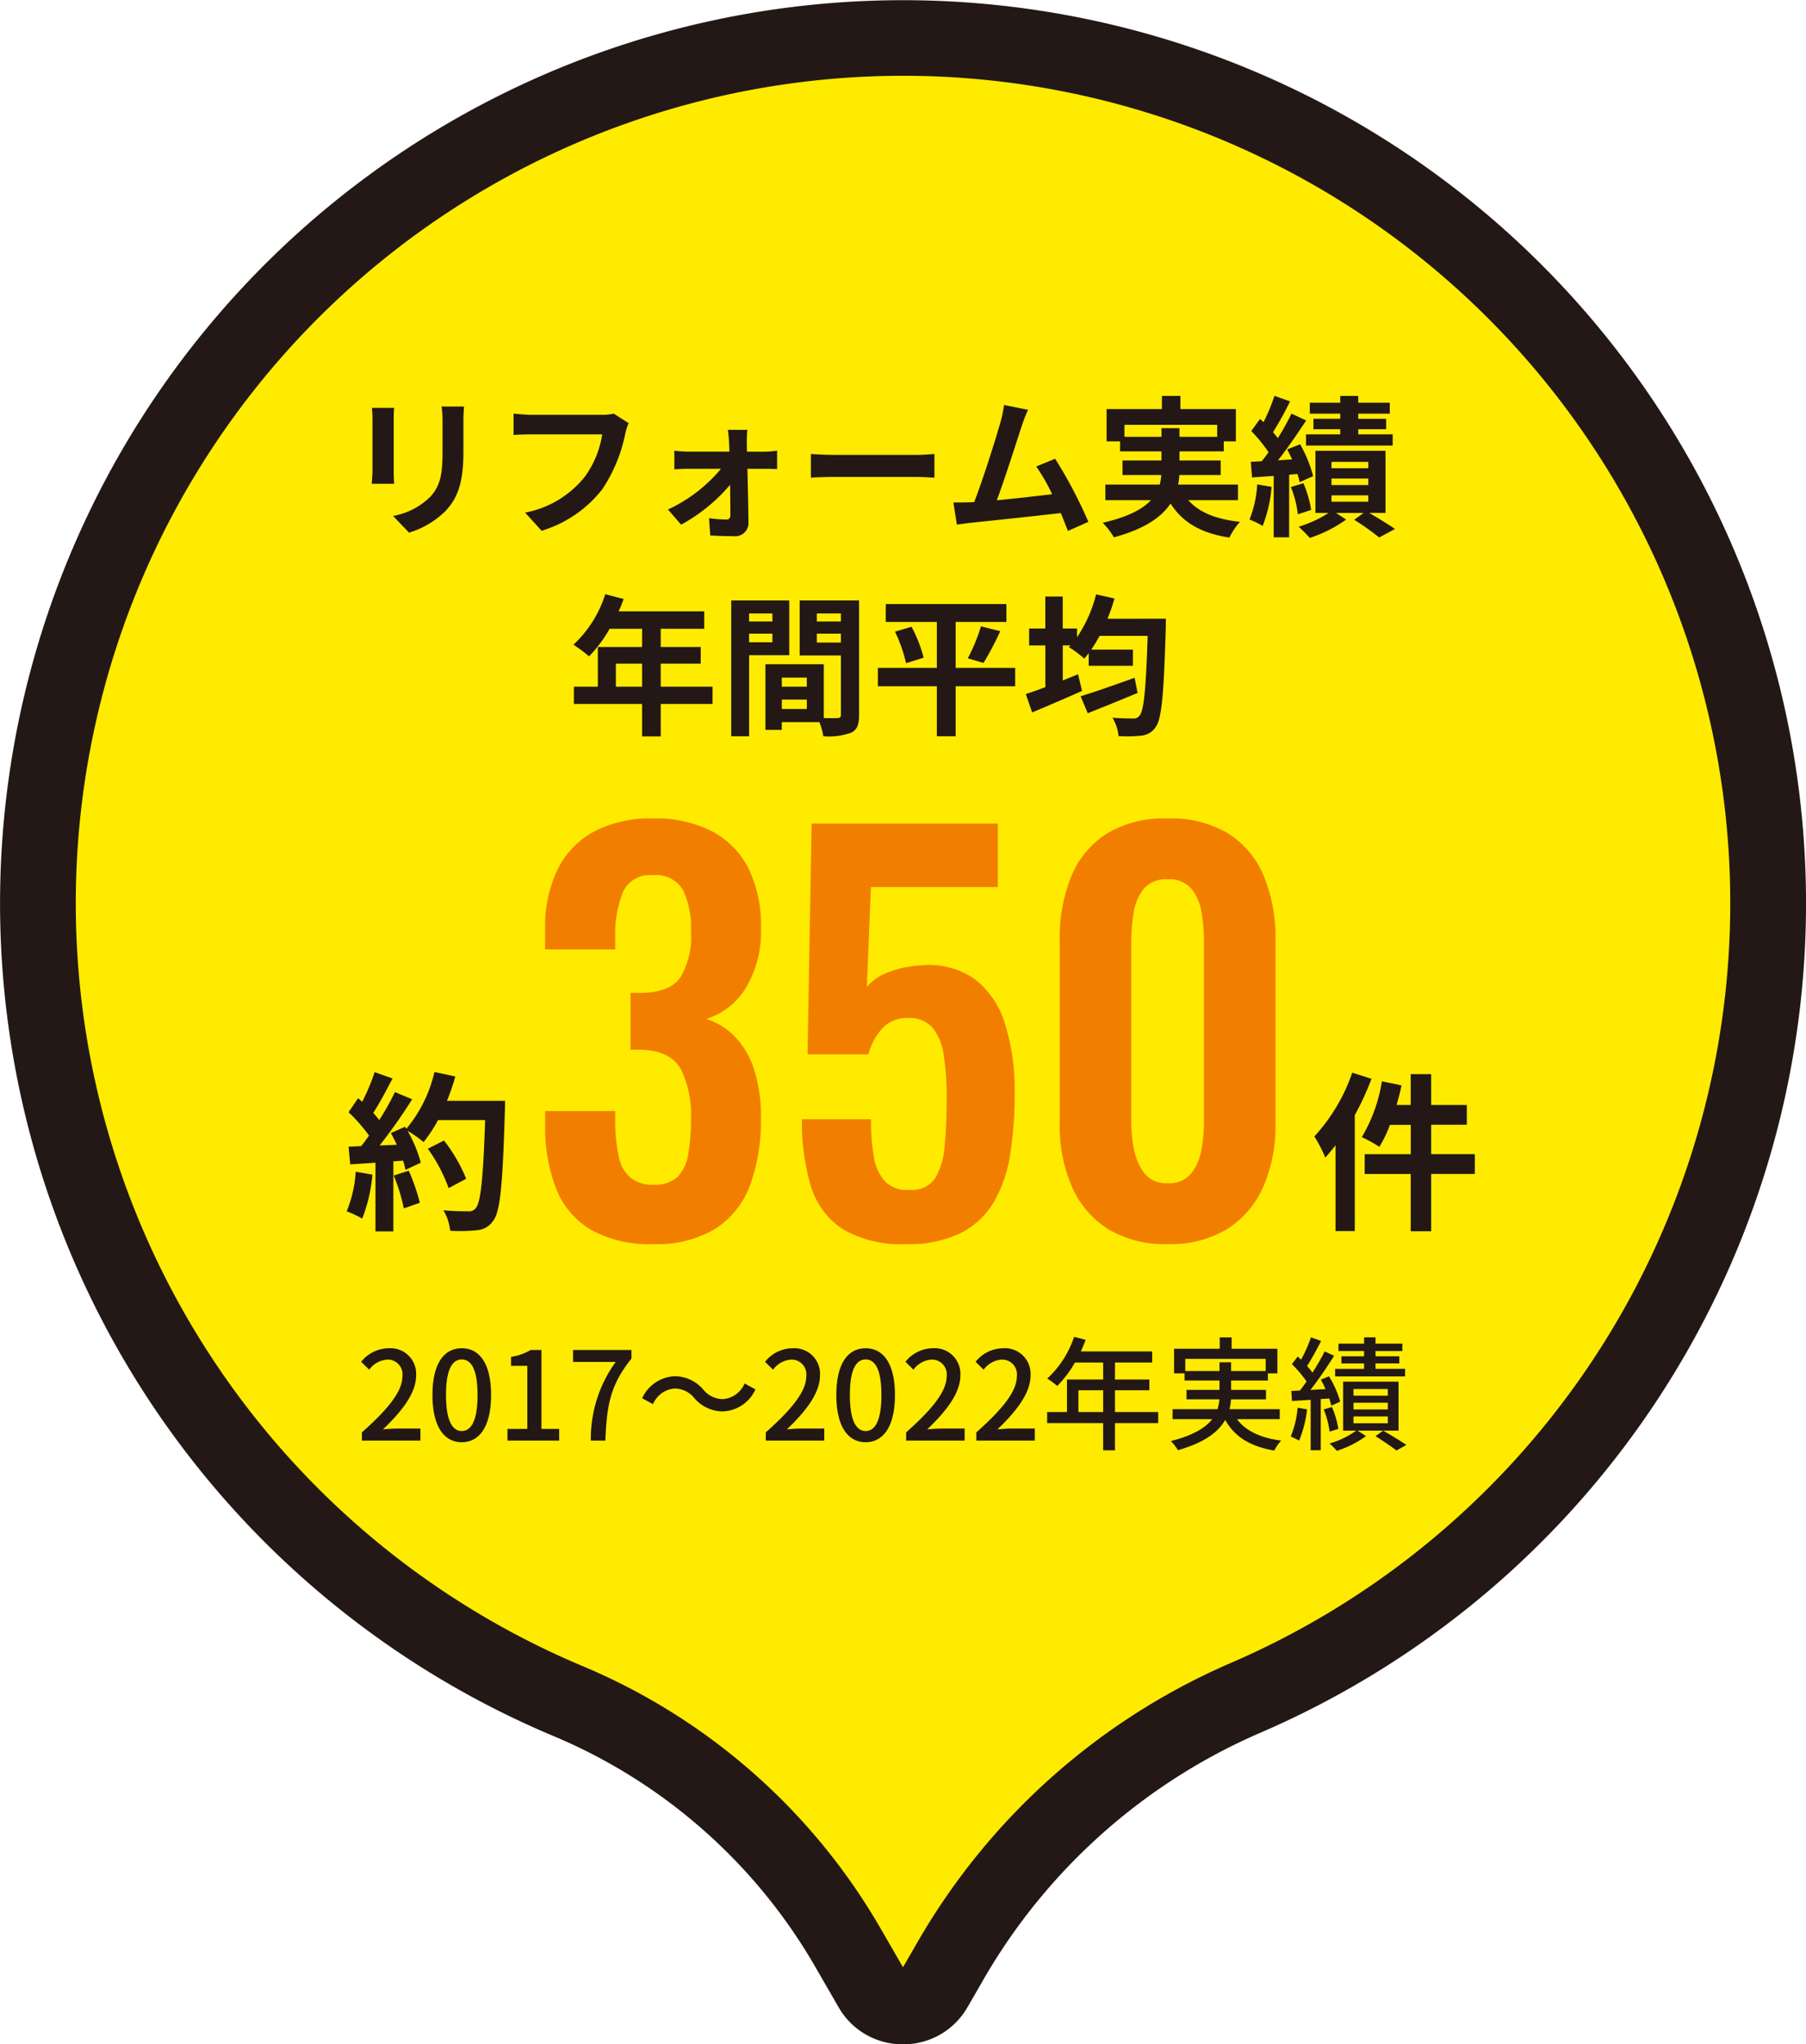
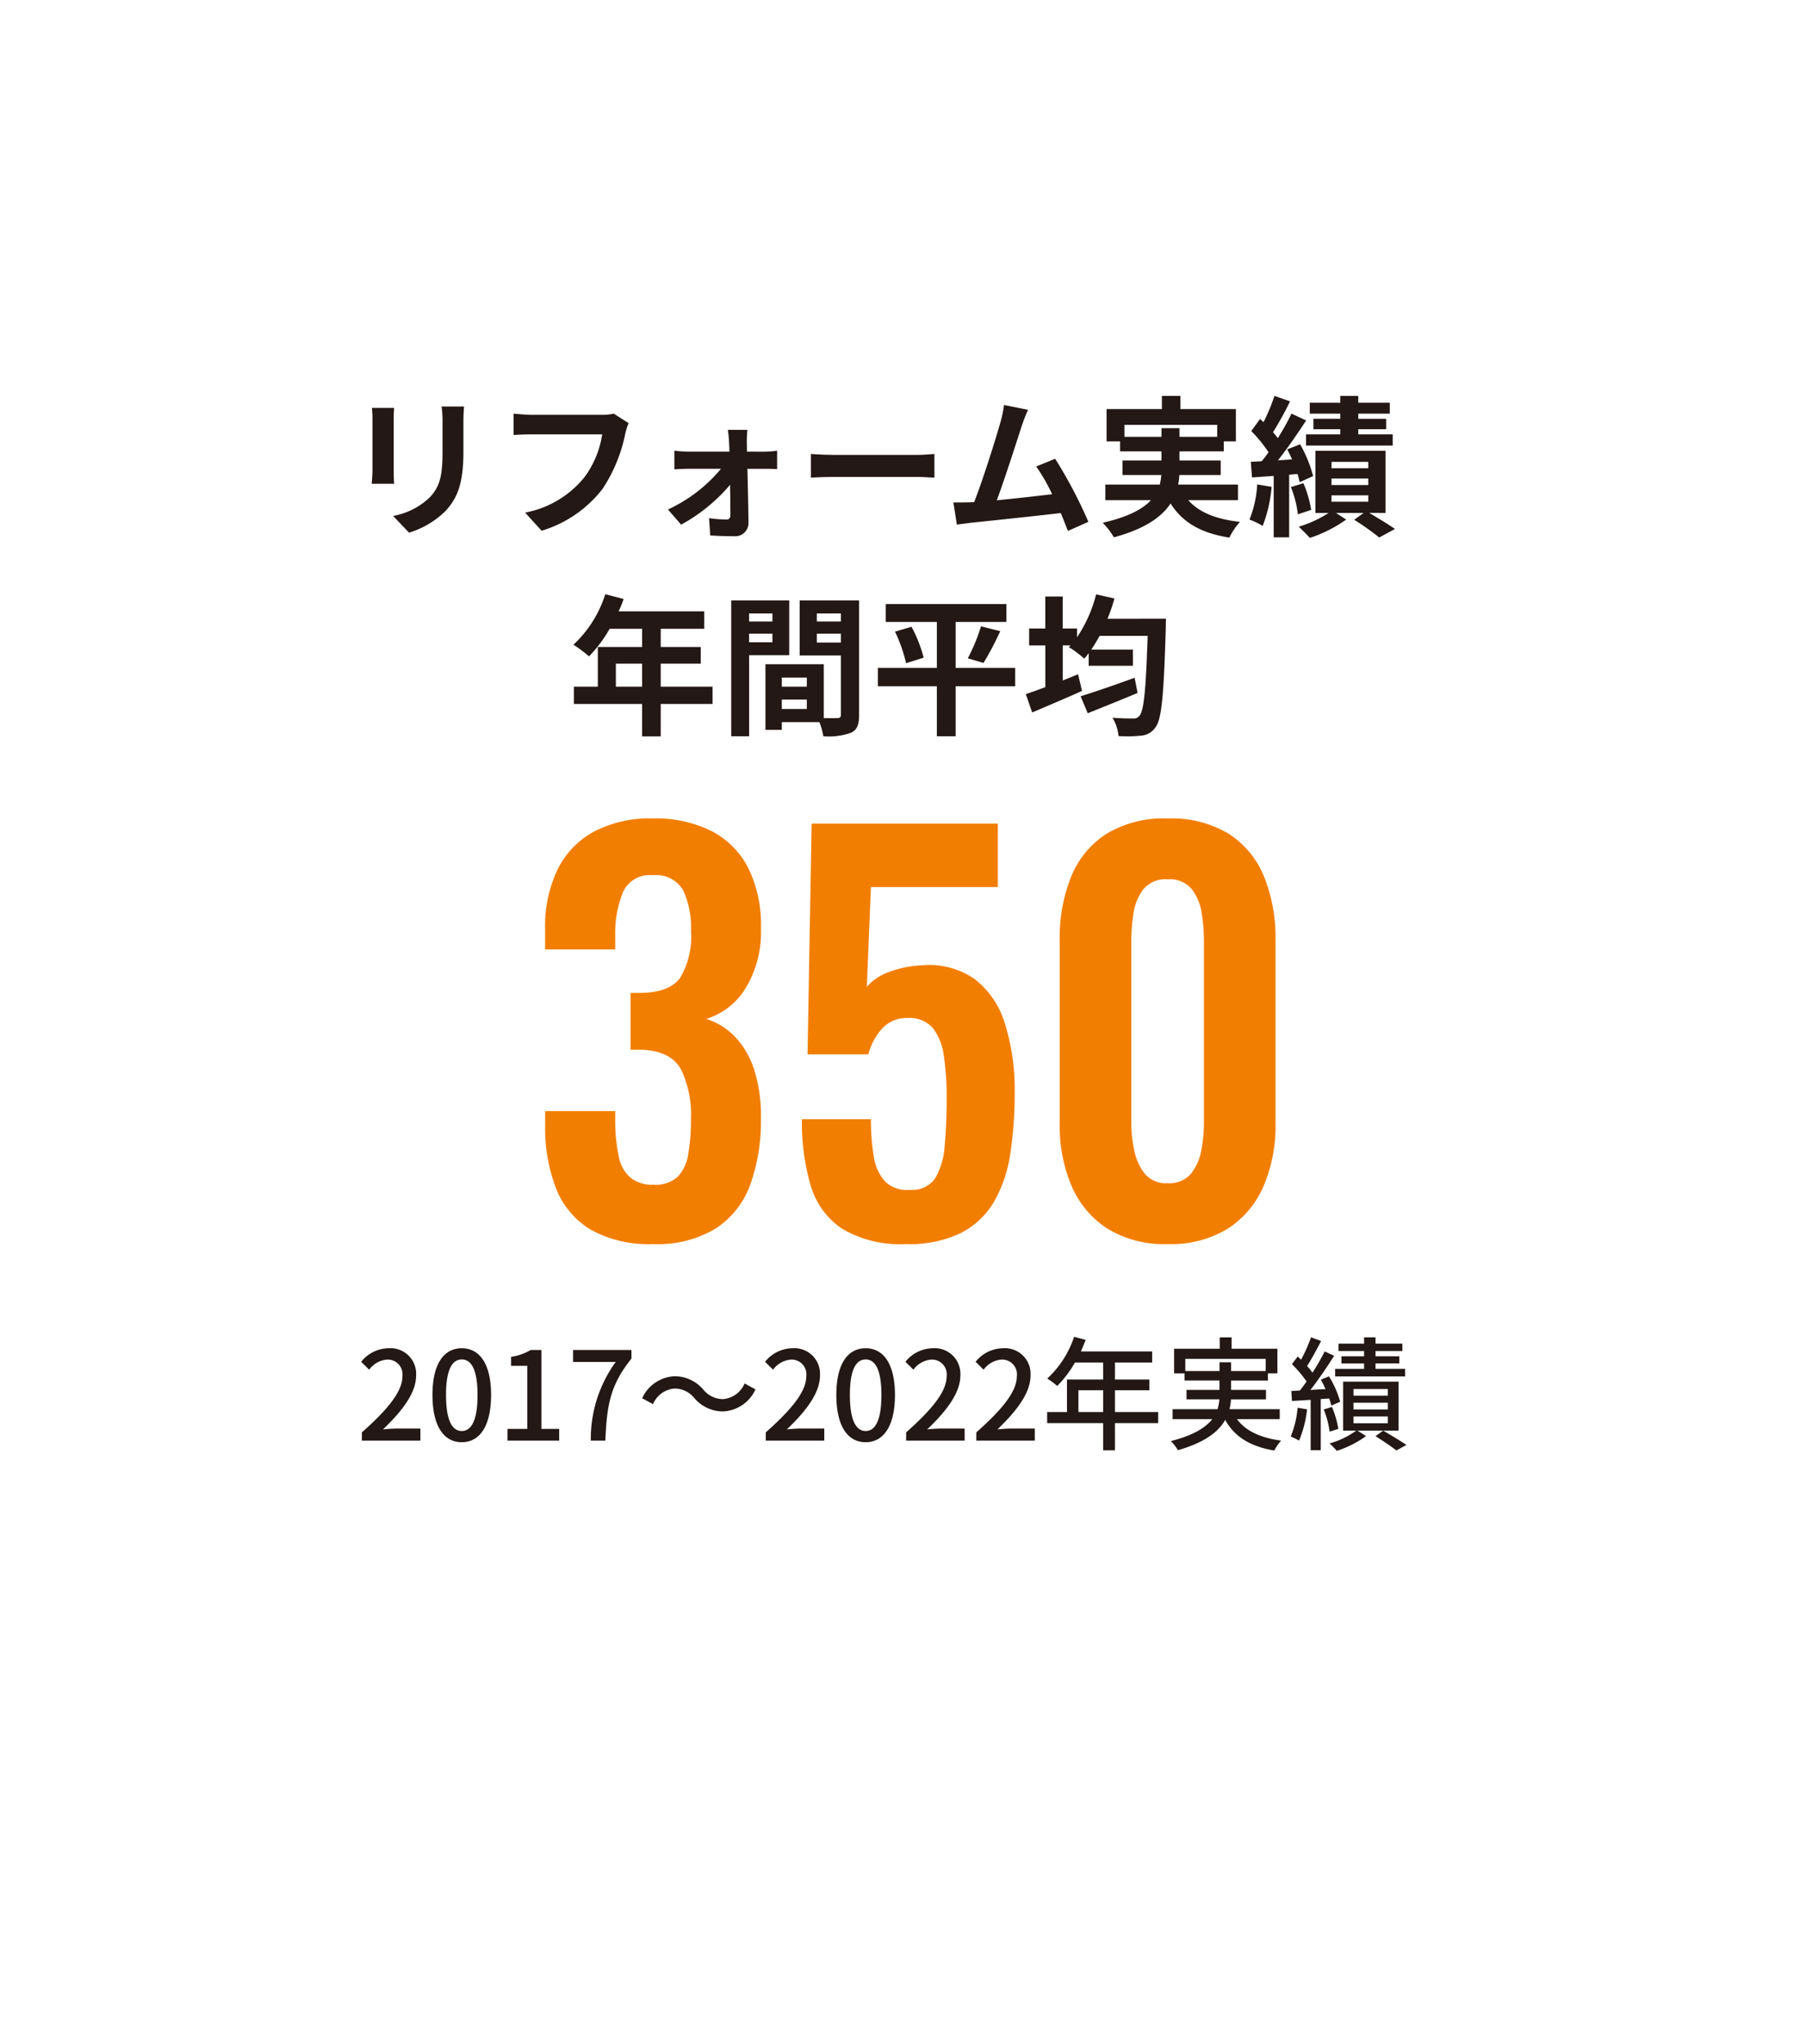
<svg xmlns="http://www.w3.org/2000/svg" width="190.674" height="215.803" viewBox="0 0 190.674 215.803">
  <g transform="translate(-3751 592.803)">
-     <path d="M182.674,91.336A91.339,91.339,0,0,0,94.511.054C43.158-1.7.045,39.873,0,91.256a91.353,91.353,0,0,0,55.7,84.2A62.054,62.054,0,0,1,85.4,201.39l2.586,4.481a3.864,3.864,0,0,0,6.693,0l1.781-3.085a65.849,65.849,0,0,1,30.986-27.536,91.353,91.353,0,0,0,55.223-83.913" transform="translate(3755 -588.802)" fill="#ffeb00" />
-     <path d="M91.337,211.8a7.784,7.784,0,0,1-6.81-3.931l-2.587-4.482a57.692,57.692,0,0,0-27.8-24.254,95.336,95.336,0,1,1,74.9-.212,62.259,62.259,0,0,0-29.105,25.862l-1.781,3.085A7.784,7.784,0,0,1,91.337,211.8ZM91.379,4A87.348,87.348,0,0,0,57.261,171.77,65.63,65.63,0,0,1,88.868,199.39l2.468,4.277L93,200.786a70.311,70.311,0,0,1,32.868-29.209A87.349,87.349,0,0,0,94.374,4.051Q92.872,4,91.379,4Z" transform="translate(3755 -588.802)" fill="#231815" />
    <path d="M-52.64-12.272a10.882,10.882,0,0,1,.064,1.216v5.392c0,.48-.064,1.1-.08,1.408h2.368c-.032-.368-.048-.992-.048-1.392v-5.408c0-.512.016-.864.048-1.216Zm7.36-.144a11.287,11.287,0,0,1,.1,1.6v3.04c0,2.5-.208,3.7-1.3,4.9A7.488,7.488,0,0,1-50.4-.864L-48.72.9a9.3,9.3,0,0,0,3.888-2.32c1.184-1.312,1.856-2.784,1.856-6.224v-3.168c0-.64.032-1.152.064-1.6Zm18.176.752a5.363,5.363,0,0,1-1.264.128H-35.76c-.528,0-1.44-.08-1.92-.128v2.256c.416-.032,1.184-.064,1.9-.064h7.456A10.128,10.128,0,0,1-30.192-4.96a10.554,10.554,0,0,1-6.272,3.744L-34.72.7a12.8,12.8,0,0,0,6.432-4.416,16.443,16.443,0,0,0,2.4-5.824,6.516,6.516,0,0,1,.352-1.12ZM-13.04-7.648l-.016-.976a11.727,11.727,0,0,1,.064-1.328h-2.064c.064.432.112.944.128,1.328.016.3.032.624.032.976h-4.352a14.2,14.2,0,0,1-1.456-.1v1.968c.464-.032,1.04-.064,1.5-.064h3.424a16,16,0,0,1-5.6,4.3l1.392,1.6a18.187,18.187,0,0,0,5.168-4.208c.016,1.216.032,2.384.032,3.168,0,.32-.112.5-.416.5a14.616,14.616,0,0,1-1.84-.144l.128,1.824c.72.048,1.712.08,2.48.08A1.4,1.4,0,0,0-12.88-.128c-.016-1.632-.064-3.808-.112-5.712h1.92c.352,0,.848.016,1.216.032V-7.744c-.272.032-.88.1-1.3.1ZM-6.288-4.9c.592-.048,1.664-.08,2.576-.08H4.88c.672,0,1.488.064,1.872.08V-7.408c-.416.032-1.136.1-1.872.1H-3.712c-.832,0-2-.048-2.576-.1ZM23.008-.24A49.209,49.209,0,0,0,19.5-6.9l-2,.816a19.34,19.34,0,0,1,1.68,2.928c-1.616.192-3.888.448-5.84.64.8-2.144,2.1-6.208,2.608-7.776a18.2,18.2,0,0,1,.688-1.776L14.1-12.576a11.872,11.872,0,0,1-.384,1.84c-.464,1.664-1.84,6.048-2.768,8.416l-.432.016c-.528.016-1.216.016-1.76.016L9.12.048c.512-.064,1.1-.144,1.5-.192,2.016-.208,6.864-.72,9.472-1.024.288.688.544,1.344.752,1.888Zm3.808-8.976V-10.48h9.792v1.264H32.624v-.912h-1.9v.912ZM38.8-2.528V-4.176H32.48a5.432,5.432,0,0,0,.128-1.008h4.368V-6.72H32.624v-.96H37.3V-8.736h1.28v-3.408H32.72v-1.392H30.768v1.392h-5.84v3.408h1.424V-7.68H30.72v.96H26.608v1.536h4.1a7.333,7.333,0,0,1-.16,1.008H24.8v1.648h4.816c-.88.944-2.416,1.776-5.1,2.384A7.765,7.765,0,0,1,25.7,1.392c3.264-.88,5.04-2.144,5.984-3.568,1.264,1.984,3.168,3.12,6.208,3.6A7.4,7.4,0,0,1,39.008-.24c-2.528-.272-4.32-1.008-5.456-2.288ZM49.6-11.12H46.768v1.1H49.6v.544H45.984v1.184h9.152V-9.472H51.5v-.544h2.944v-1.1H51.5v-.544h3.328v-1.152H51.5v-.72H49.6v.72H46.384v1.152H49.6ZM40.832-4.192A11.661,11.661,0,0,1,40.016-.48a7.992,7.992,0,0,1,1.392.672,14.686,14.686,0,0,0,.944-4.128Zm4.256-1.1a8.706,8.706,0,0,1,.224.864l1.424-.64a13.807,13.807,0,0,0-1.376-3.36L44-7.888c.176.336.352.688.512,1.056l-1.488.1C44.032-8.016,45.12-9.6,46-10.944l-1.552-.72a25.8,25.8,0,0,1-1.44,2.592A8.048,8.048,0,0,0,42.5-9.7,36.021,36.021,0,0,0,44.3-12.96l-1.648-.576A19.633,19.633,0,0,1,41.5-10.768c-.128-.112-.256-.224-.368-.336l-.928,1.28a14.724,14.724,0,0,1,1.824,2.24c-.24.336-.48.656-.72.944l-1.152.064.128,1.648,2.288-.16v6.48h1.632V-5.216Zm-.7,1.376a11.227,11.227,0,0,1,.736,2.88L46.528-1.5a11.9,11.9,0,0,0-.816-2.816Zm4.288.88H52.56v.672H48.672Zm0-1.776H52.56v.688H48.672Zm0-1.76H52.56V-5.9H48.672Zm5.7,5.392v-6.56H46.976v6.56h1.392A12.442,12.442,0,0,1,45.216.272c.352.336.88.848,1.168,1.184A14.186,14.186,0,0,0,50.224-.48l-1.072-.7h2.912l-.992.72a27.712,27.712,0,0,1,2.64,1.872l1.664-.9c-.64-.448-1.744-1.12-2.72-1.7ZM-26.88,17.16V14.728h2.768V17.16Zm10.208,0h-5.472V14.728h4.224v-1.76h-4.224v-1.92h4.592V9.208h-9.04A10.215,10.215,0,0,0-26.064,7.9L-28,7.4a12.339,12.339,0,0,1-3.36,5.328,14.725,14.725,0,0,1,1.648,1.232,14.379,14.379,0,0,0,2.176-2.912h3.424v1.92h-4.672V17.16h-2.528v1.824h7.2v3.424h1.968V18.984h5.472Zm6.32-7.728v.848h-2.464V9.432Zm-2.464,3.04V11.56h2.464v.912Zm4.24,1.36V8.056H-14.7V22.392h1.888v-8.56ZM-5.664,12.5V11.56H-3.12V12.5ZM-3.12,9.432v.848H-5.664V9.432Zm-6.24,10.08V18.52h2.64v.992ZM-6.72,16.2v.96H-9.36V16.2ZM-1.2,8.056H-7.472v5.808H-3.12V20.12c0,.256-.1.352-.384.352-.208.016-.8.016-1.424,0v-5.68h-6.16V21.72H-9.36V20.9h3.968a7.045,7.045,0,0,1,.416,1.488,6.913,6.913,0,0,0,2.928-.368c.64-.3.848-.864.848-1.888Zm16.48,7.12H8.992V10.328h5.36V8.44H1.616v1.888H7.008v4.848H.784v1.936H7.008v5.28H8.992v-5.28H15.28ZM2.592,11.352A16.045,16.045,0,0,1,3.76,14.68L5.616,14.1a14.6,14.6,0,0,0-1.28-3.264Zm9.344,3.3A31.306,31.306,0,0,0,13.7,11.3l-2.032-.512a18.959,18.959,0,0,1-1.392,3.376Zm15.952,1.568c-2.08.752-4.288,1.52-5.7,1.952l.752,1.792c1.52-.608,3.472-1.392,5.264-2.144ZM25.024,9.992a18.787,18.787,0,0,0,.736-2.144l-1.936-.432a14.414,14.414,0,0,1-2.016,4.528v-.928H20.3V7.64h-1.84v3.376H16.752v1.792h1.712v4.4c-.768.288-1.488.544-2.064.736l.672,1.936c1.52-.64,3.472-1.472,5.264-2.272l-.416-1.76c-.528.224-1.072.432-1.616.656v-3.7h.816l-.176.176A11.7,11.7,0,0,1,22.576,14.2c.16-.176.3-.368.464-.576v1.328h4.672v-1.7h-4.4c.3-.448.592-.928.88-1.456h5.072c-.176,5.616-.4,7.936-.864,8.432a.726.726,0,0,1-.656.288c-.416,0-1.264,0-2.192-.08a4.612,4.612,0,0,1,.64,1.936,14.327,14.327,0,0,0,2.416-.048,1.989,1.989,0,0,0,1.5-.9c.64-.848.864-3.408,1.072-10.528,0-.256.016-.912.016-.912Z" transform="translate(3842.902 -537.476)" fill="#231815" />
-     <path d="M4.392-15.174a19.06,19.06,0,0,1-4,6.732A14.628,14.628,0,0,1,1.548-6.21c.36-.4.72-.846,1.08-1.3V1.548H4.662v-12.24a30.493,30.493,0,0,0,1.764-3.834Zm12.942,8.6H12.726v-3.1h3.762v-2.088H12.726v-3.258h-2.16v3.258H9.072c.2-.684.378-1.368.522-2.07l-2.07-.432A16.522,16.522,0,0,1,5.4-8.37,13.833,13.833,0,0,1,7.254-7.344,12.7,12.7,0,0,0,8.37-9.666h2.2v3.1H5.706v2.088h4.86V1.566h2.16V-4.482h4.608Z" transform="translate(3889.375 -464.397)" fill="#231815" />
-     <path d="M1.278-4.716A13.087,13.087,0,0,1,.324-.54,10.58,10.58,0,0,1,1.962.234,16.642,16.642,0,0,0,3.042-4.41Zm4.014.4A18.319,18.319,0,0,1,6.354-.846L8.046-1.44a20.527,20.527,0,0,0-1.17-3.384ZM10.908-12.2a20.643,20.643,0,0,0,.882-2.574l-2.2-.468a14.332,14.332,0,0,1-2.97,5.994L6.5-9.468,4.986-8.8c.216.378.432.81.63,1.242L3.8-7.488a57.948,57.948,0,0,0,3.438-4.878l-1.818-.756A28.145,28.145,0,0,1,3.762-10.17c-.18-.234-.4-.5-.63-.756.648-1.008,1.386-2.394,2.034-3.636l-1.89-.666A21.583,21.583,0,0,1,1.962-12.1l-.432-.378L.522-11a16.957,16.957,0,0,1,2.16,2.466c-.27.4-.558.774-.828,1.116L.522-7.362.7-5.49l2.664-.18V1.584h1.89v-7.4l1.026-.072a9.8,9.8,0,0,1,.252.972l1.62-.756a14.336,14.336,0,0,0-1.4-3.366A13.755,13.755,0,0,1,8.442-7.848a14.83,14.83,0,0,0,1.53-2.322H14.94c-.2,6.138-.468,8.766-1.008,9.324a.888.888,0,0,1-.756.306c-.486,0-1.512,0-2.646-.108a5.117,5.117,0,0,1,.72,2.16,17.183,17.183,0,0,0,2.808-.054,2.231,2.231,0,0,0,1.728-.99c.756-.954,1.008-3.8,1.242-11.682.018-.27.018-.99.018-.99Zm2.034,8.226A16.93,16.93,0,0,0,10.6-8.01l-1.71.864a17,17,0,0,1,2.2,4.158Z" transform="translate(3787.278 -464.397)" fill="#231815" />
    <path d="M13.5.648A12.539,12.539,0,0,1,6.885-.891,8.823,8.823,0,0,1,3.24-5.265,17.739,17.739,0,0,1,2.106-11.88v-1.512H9.5v1.3a18.69,18.69,0,0,0,.378,3.51A3.908,3.908,0,0,0,11.1-6.372a3.68,3.68,0,0,0,2.457.756,3.481,3.481,0,0,0,2.511-.81A4.335,4.335,0,0,0,17.2-8.8a20.277,20.277,0,0,0,.3-3.726,11.009,11.009,0,0,0-1.053-5.265q-1.053-1.917-4.077-2.079H11.124v-5.994h1.134q2.97-.054,4.1-1.593A8.442,8.442,0,0,0,17.5-32.4a9.254,9.254,0,0,0-.837-4.32,3.3,3.3,0,0,0-3.213-1.566,3.066,3.066,0,0,0-3.105,1.728A11.5,11.5,0,0,0,9.5-32.076v1.62h-7.4v-2.106a13.946,13.946,0,0,1,1.323-6.345,9.106,9.106,0,0,1,3.861-4,12.75,12.75,0,0,1,6.156-1.377,13.213,13.213,0,0,1,6.264,1.35,9.013,9.013,0,0,1,3.861,3.915,13.606,13.606,0,0,1,1.323,6.291,11.462,11.462,0,0,1-1.62,6.372,7.443,7.443,0,0,1-4.158,3.24,7.173,7.173,0,0,1,3.024,1.863,9.016,9.016,0,0,1,2.025,3.456,16.039,16.039,0,0,1,.729,5.157A19.975,19.975,0,0,1,23.787-5.7a9.328,9.328,0,0,1-3.618,4.671A11.845,11.845,0,0,1,13.5.648Zm26.73,0a12.051,12.051,0,0,1-6.777-1.62,8.293,8.293,0,0,1-3.321-4.59,23.675,23.675,0,0,1-.918-6.966H36.5a22.964,22.964,0,0,0,.3,3.915,5.018,5.018,0,0,0,1.188,2.646,3.28,3.28,0,0,0,2.619.891,2.934,2.934,0,0,0,2.673-1.215,7.7,7.7,0,0,0,1-3.4q.216-2.187.216-5.1a28.887,28.887,0,0,0-.3-4.428,6.054,6.054,0,0,0-1.161-2.943,3.291,3.291,0,0,0-2.7-1.053,3.466,3.466,0,0,0-2.592,1.053,6.37,6.37,0,0,0-1.512,2.781H29.808L30.24-43.74H49.9v6.7H36.5l-.432,10.53a5.607,5.607,0,0,1,2.349-1.566,11.262,11.262,0,0,1,3.429-.7,8.428,8.428,0,0,1,5.616,1.458,9.368,9.368,0,0,1,3.186,4.7,23.325,23.325,0,0,1,1.026,7.344,41.089,41.089,0,0,1-.459,6.372,14.4,14.4,0,0,1-1.7,5.049A8.6,8.6,0,0,1,46.035-.54,12.367,12.367,0,0,1,40.23.648Zm27.594,0a11.491,11.491,0,0,1-6.345-1.62A10.038,10.038,0,0,1,57.7-5.454a16.111,16.111,0,0,1-1.269-6.588V-31.428a17.238,17.238,0,0,1,1.215-6.723,9.689,9.689,0,0,1,3.726-4.509,11.708,11.708,0,0,1,6.453-1.62,11.708,11.708,0,0,1,6.453,1.62A9.689,9.689,0,0,1,78-38.151a17.238,17.238,0,0,1,1.215,6.723v19.386a16.111,16.111,0,0,1-1.269,6.588,10.038,10.038,0,0,1-3.78,4.482A11.491,11.491,0,0,1,67.824.648Zm0-6.426A2.971,2.971,0,0,0,70.308-6.8a5.573,5.573,0,0,0,1.08-2.484,15.7,15.7,0,0,0,.27-2.862V-31.32a18.529,18.529,0,0,0-.243-3,5.373,5.373,0,0,0-1.053-2.511,3.036,3.036,0,0,0-2.538-1.026,3.036,3.036,0,0,0-2.538,1.026,5.373,5.373,0,0,0-1.053,2.511,18.528,18.528,0,0,0-.243,3v19.17a14.316,14.316,0,0,0,.3,2.862A5.812,5.812,0,0,0,65.394-6.8,2.907,2.907,0,0,0,67.824-5.778Z" transform="translate(3806.451 -462.126)" fill="#f27e00" />
    <path d="M-55.068,0h6.175V-1.274h-2.392c-.468,0-1.066.039-1.56.091,2.028-1.937,3.5-3.848,3.5-5.694A2.706,2.706,0,0,0-52.234-9.75a3.755,3.755,0,0,0-2.912,1.43l.845.832a2.6,2.6,0,0,1,1.885-1.066A1.56,1.56,0,0,1-50.791-6.8c0,1.573-1.456,3.432-4.277,5.928Zm10.543.169c1.872,0,3.094-1.664,3.094-4.992,0-3.3-1.222-4.927-3.094-4.927s-3.094,1.612-3.094,4.927S-46.41.169-44.525.169Zm0-1.183c-.975,0-1.664-1.04-1.664-3.809,0-2.743.689-3.744,1.664-3.744s1.664,1,1.664,3.744C-42.861-2.054-43.55-1.014-44.525-1.014ZM-39.7,0h5.46V-1.235h-1.872V-9.568h-1.131a5.878,5.878,0,0,1-2.08.728v.949h1.716v6.656H-39.7Zm8.8,0h1.534c.156-3.744.507-5.85,2.756-8.658v-.91h-6.162v1.261h4.5A13.816,13.816,0,0,0-30.9,0Zm13.936-3.081A3.947,3.947,0,0,0-13.52-5.408l-1.144-.624a2.711,2.711,0,0,1-2.288,1.651,2.688,2.688,0,0,1-2.08-1.014,3.983,3.983,0,0,0-3-1.4A3.947,3.947,0,0,0-25.48-4.472l1.144.624A2.711,2.711,0,0,1-22.048-5.5a2.688,2.688,0,0,1,2.08,1.014A3.983,3.983,0,0,0-16.965-3.081ZM-12.428,0h6.175V-1.274H-8.645c-.468,0-1.066.039-1.56.091,2.028-1.937,3.5-3.848,3.5-5.694A2.706,2.706,0,0,0-9.594-9.75a3.755,3.755,0,0,0-2.912,1.43l.845.832A2.6,2.6,0,0,1-9.776-8.554,1.56,1.56,0,0,1-8.151-6.8c0,1.573-1.456,3.432-4.277,5.928ZM-1.885.169C-.013.169,1.209-1.5,1.209-4.823c0-3.3-1.222-4.927-3.094-4.927S-4.979-8.138-4.979-4.823-3.77.169-1.885.169Zm0-1.183c-.975,0-1.664-1.04-1.664-3.809,0-2.743.689-3.744,1.664-3.744s1.664,1,1.664,3.744C-.221-2.054-.91-1.014-1.885-1.014ZM2.392,0H8.567V-1.274H6.175c-.468,0-1.066.039-1.56.091,2.028-1.937,3.5-3.848,3.5-5.694A2.706,2.706,0,0,0,5.226-9.75,3.755,3.755,0,0,0,2.314-8.32l.845.832A2.6,2.6,0,0,1,5.044-8.554,1.56,1.56,0,0,1,6.669-6.8c0,1.573-1.456,3.432-4.277,5.928ZM9.8,0h6.175V-1.274H13.585c-.468,0-1.066.039-1.56.091,2.028-1.937,3.5-3.848,3.5-5.694A2.706,2.706,0,0,0,12.636-9.75,3.755,3.755,0,0,0,9.724-8.32l.845.832a2.6,2.6,0,0,1,1.885-1.066A1.56,1.56,0,0,1,14.079-6.8c0,1.573-1.456,3.432-4.277,5.928ZM20.579-3.016v-2.3h2.613v2.3Zm8.424,0H24.44v-2.3h3.627V-6.448H24.44V-8.242h3.926v-1.17H20.839c.169-.39.351-.819.507-1.222l-1.222-.325A10.518,10.518,0,0,1,17.29-6.552a9.614,9.614,0,0,1,1.053.78,11.827,11.827,0,0,0,1.872-2.47h2.977v1.794H19.37v3.432H17.277v1.17h5.915V1.027H24.44V-1.846H29Zm2.86-4.329V-8.632h8.489v1.287H36.7v-.923H35.477v.923Zm9.971,5.083V-3.315h-5.3a6.919,6.919,0,0,0,.156-1.04h3.692v-1H36.7v-.988h3.887V-7.1h1V-9.7H36.751v-1.2H35.5v1.2H30.68v2.6h1.1v.754h3.692v.988H31.993v1h3.471a4.882,4.882,0,0,1-.195,1.04H30.524v1.053H34.71c-.689.884-1.976,1.7-4.368,2.314a4.78,4.78,0,0,1,.741.962c2.86-.819,4.29-1.95,4.992-3.2,1,1.794,2.652,2.808,5.187,3.237A4.338,4.338,0,0,1,41.99,0c-2.184-.286-3.757-1.027-4.667-2.262ZM55.068-7.579h-3.12v-.572h2.509V-8.9H51.948v-.559h2.834v-.78H51.948v-.663H50.739v.663h-2.7v.78h2.7V-8.9H48.347v.754h2.392v.572H47.684v.793h7.384ZM43.719-3.471a9.952,9.952,0,0,1-.728,3.042A6.184,6.184,0,0,1,43.875,0a11.855,11.855,0,0,0,.845-3.3Zm3.341-.975a5.818,5.818,0,0,1,.221.754l.936-.416a10.444,10.444,0,0,0-1.183-2.678l-.858.351c.169.312.338.65.494,1-.546.026-1.092.052-1.6.091.845-1.079,1.781-2.457,2.509-3.614l-1-.455a23.414,23.414,0,0,1-1.287,2.236,8.034,8.034,0,0,0-.572-.7c.468-.715,1.027-1.755,1.482-2.639l-1.066-.39a15.559,15.559,0,0,1-1.053,2.366c-.117-.117-.234-.234-.351-.338l-.611.806A12.449,12.449,0,0,1,44.668-6.24c-.234.338-.481.663-.7.949l-.91.052.065,1.053c.585-.026,1.261-.078,1.976-.117V1.014h1.066v-5.4Zm.962,3.211a9.922,9.922,0,0,0-.676-2.314l-.871.26A9.244,9.244,0,0,1,47.1-.949Zm5.226-3.51H49.621v-.7h3.627Zm0,1.456H49.621V-4h3.627Zm0,1.456H49.621v-.715h3.627Zm1.131-4.394h-5.85v5.174h1.378A8.9,8.9,0,0,1,47.086.3a6.187,6.187,0,0,1,.767.78,10.811,10.811,0,0,0,3.094-1.56l-.9-.572h4.329ZM51.948-.468c.793.494,1.7,1.118,2.21,1.508L55.211.455c-.6-.4-1.6-1.014-2.457-1.508Z" transform="translate(3844.278 -440.73)" fill="#231815" />
  </g>
</svg>